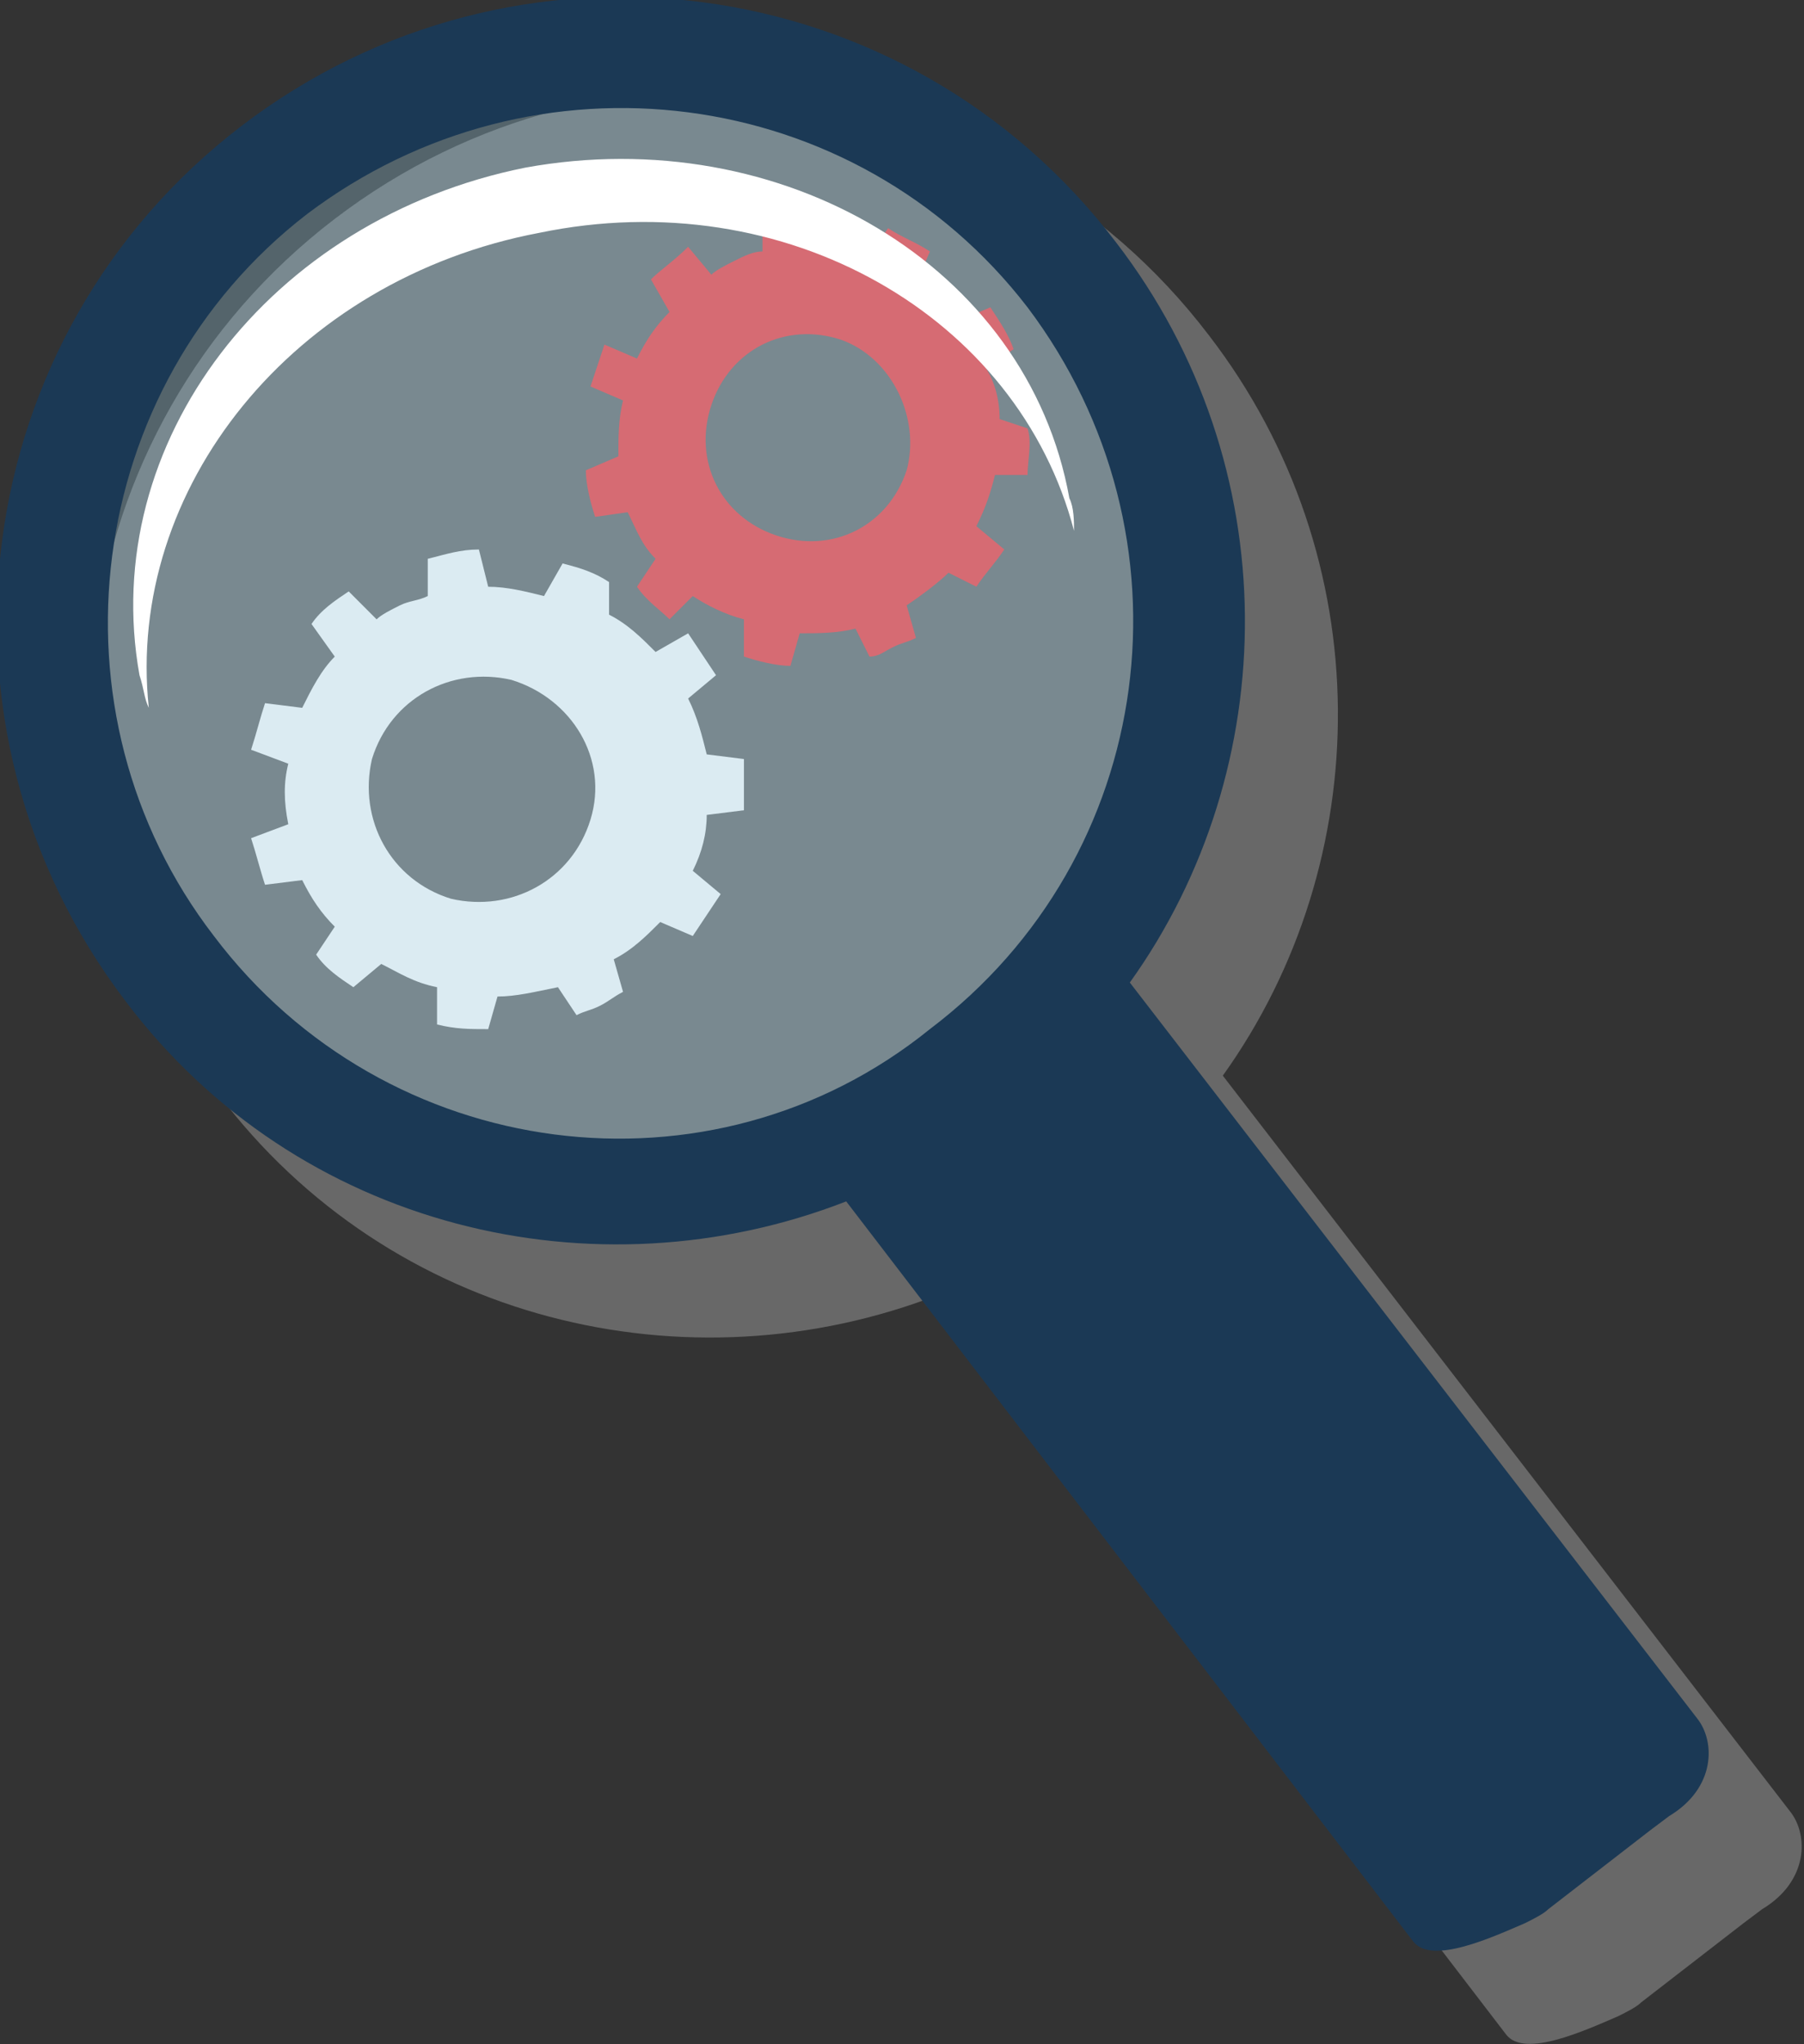
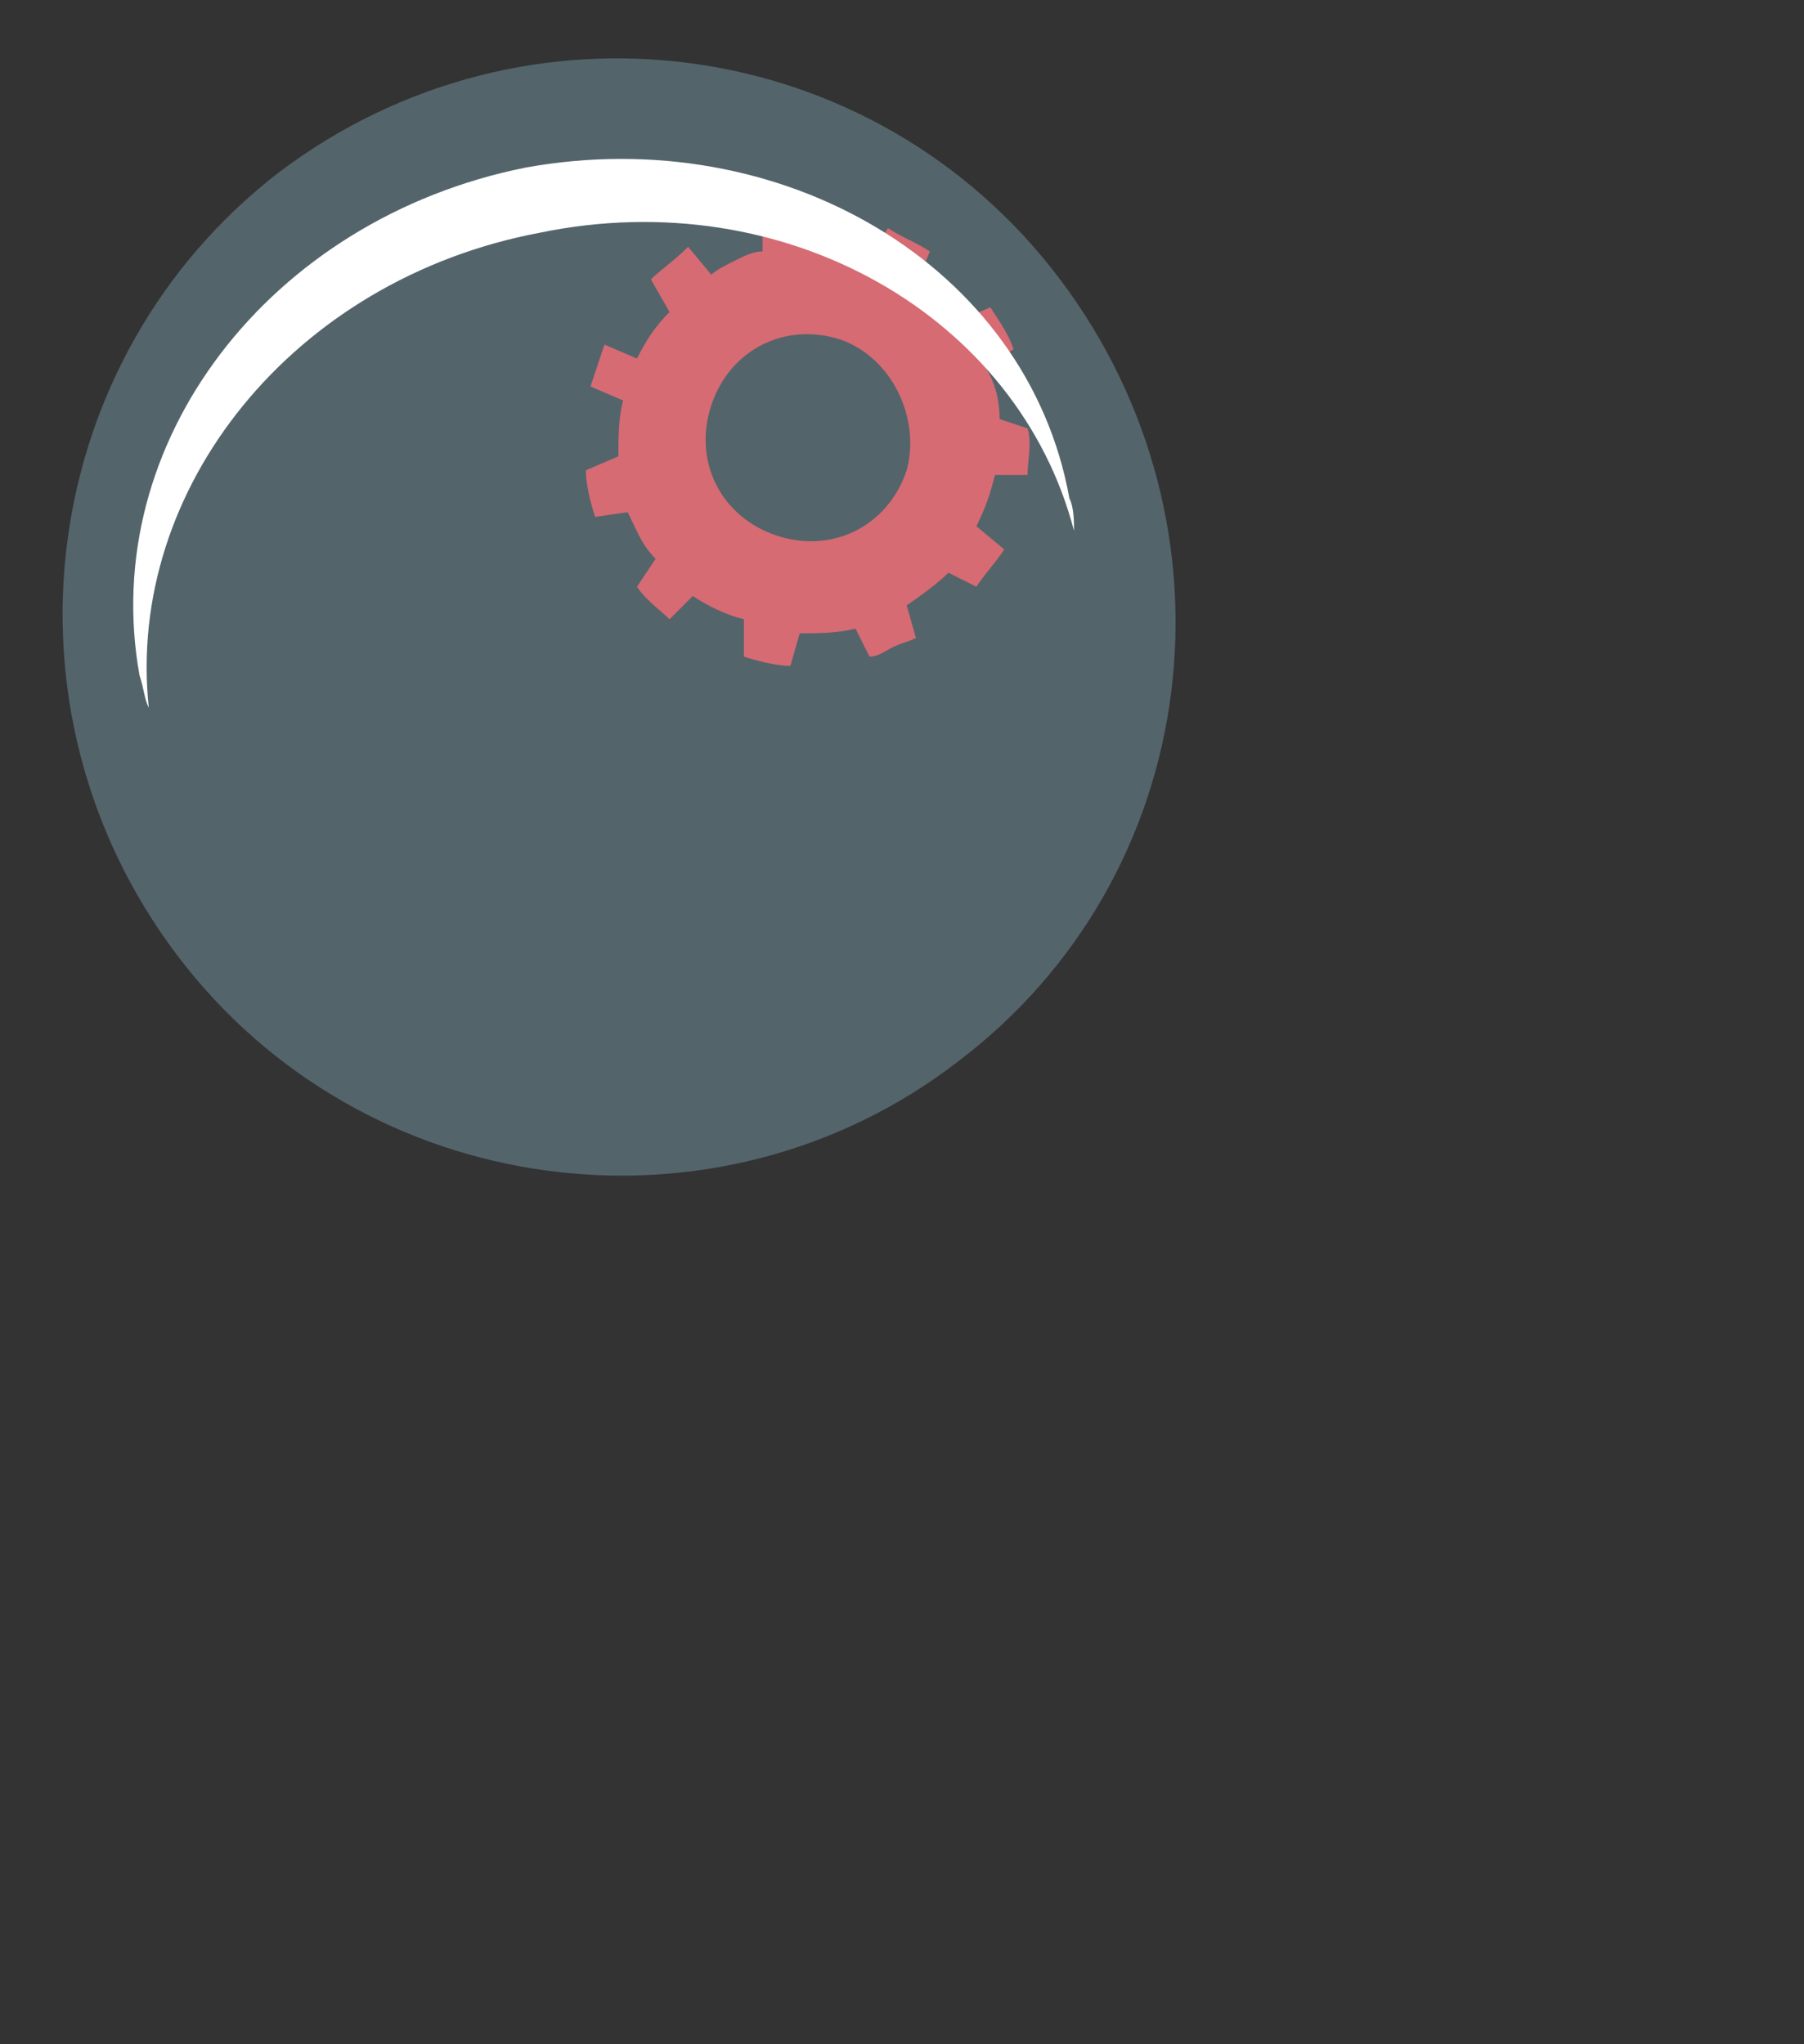
<svg xmlns="http://www.w3.org/2000/svg" width="90" height="102" viewBox="0 0 90 102" fill="none">
  <rect x="0" y="0" width="90" height="102" fill="#333333" stroke="none" />
  <g clip-path="url(#clip0)">
-     <path opacity="0.7" d="M89.304 90.382L61.005 53.671C68.66 42.983 68.892 27.881 60.309 16.728C49.871 3.02 30.387 0.464 16.701 10.92C3.015 21.375 0.464 40.892 10.902 54.601C19.485 65.986 34.33 69.471 46.856 64.592L75.155 101.535C76.082 102.696 79.098 101.302 80.722 100.605C81.186 100.373 81.65 100.141 81.881 99.908L86.984 95.958L87.912 95.261C90.232 93.867 90.232 91.544 89.304 90.382Z" fill="#808080" />
-     <path d="M30.387 29.044C29.691 28.58 28.995 28.347 28.067 28.115L27.139 29.741C26.211 29.509 25.284 29.277 24.356 29.277L23.892 27.418C22.964 27.418 22.268 27.65 21.34 27.883V29.741C20.876 29.974 20.413 29.974 19.949 30.206C19.485 30.439 19.021 30.671 18.789 30.903L17.397 29.509C16.701 29.974 16.005 30.439 15.541 31.136L16.701 32.762C16.005 33.459 15.541 34.388 15.077 35.318L13.222 35.085C12.99 35.782 12.758 36.712 12.526 37.409L14.382 38.106C14.15 39.035 14.15 39.965 14.382 41.126L12.526 41.823C12.758 42.52 12.99 43.45 13.222 44.147L15.077 43.915C15.541 44.844 16.005 45.541 16.701 46.238L15.773 47.632C16.237 48.329 16.933 48.794 17.629 49.258L19.021 48.097C19.949 48.562 20.644 49.026 21.804 49.258V51.117C22.732 51.35 23.428 51.35 24.356 51.35L24.82 49.723C25.747 49.723 26.675 49.491 27.835 49.258L28.763 50.653C29.227 50.42 29.459 50.42 29.923 50.188C30.387 49.956 30.619 49.723 31.083 49.491L30.619 47.864C31.547 47.4 32.242 46.703 32.938 46.006L34.562 46.703C35.026 46.006 35.49 45.309 35.954 44.612L34.562 43.45C35.026 42.52 35.258 41.591 35.258 40.662L37.114 40.429C37.114 39.5 37.114 38.803 37.114 37.873L35.258 37.641C35.026 36.712 34.794 35.782 34.33 34.853L35.722 33.691C35.258 32.994 34.794 32.297 34.33 31.6L32.706 32.53C32.01 31.832 31.314 31.136 30.387 30.671V29.044ZM29.459 40.894C28.531 43.915 25.516 45.541 22.5 44.844C19.485 43.915 17.861 40.894 18.557 37.873C19.485 34.853 22.5 33.227 25.516 33.924C28.531 34.853 30.387 37.874 29.459 40.894Z" fill="#F5F5F5" />
    <path d="M46.392 12.546C45.696 12.082 45 11.849 44.304 11.384L43.376 12.778C42.448 12.546 41.52 12.314 40.825 12.314L40.361 10.455C39.665 10.455 38.737 10.455 38.041 10.687V12.546C37.577 12.546 37.113 12.778 36.649 13.011C36.185 13.243 35.721 13.476 35.489 13.708L34.33 12.314C33.634 13.011 32.938 13.476 32.474 13.94L33.402 15.567C32.706 16.264 32.242 16.961 31.778 17.89L30.154 17.193C29.922 17.89 29.691 18.587 29.459 19.284L31.082 19.981C30.85 20.911 30.85 21.84 30.85 22.769L29.227 23.466C29.227 24.163 29.459 25.093 29.691 25.79L31.314 25.558C31.778 26.487 32.01 27.184 32.706 27.881L31.778 29.275C32.242 29.972 32.938 30.437 33.402 30.901L34.562 29.74C35.258 30.204 36.185 30.669 37.113 30.901V32.76C37.809 32.993 38.737 33.225 39.433 33.225L39.897 31.599C40.825 31.599 41.752 31.599 42.68 31.366L43.376 32.76C43.84 32.76 44.072 32.528 44.536 32.296C45 32.063 45.232 32.063 45.696 31.831L45.232 30.204C45.928 29.74 46.855 29.043 47.319 28.578L48.711 29.275C49.175 28.578 49.639 28.113 50.103 27.416L48.711 26.255C49.175 25.325 49.407 24.628 49.639 23.699H51.263C51.263 23.002 51.495 22.072 51.263 21.375L49.871 20.911C49.871 19.981 49.639 19.052 49.175 18.355L50.567 17.425C50.335 16.728 49.871 16.031 49.407 15.334L47.783 16.031C47.319 15.334 46.623 14.637 45.696 14.173L46.392 12.546ZM45.232 23.466C44.304 26.255 41.52 27.649 38.737 26.719C35.953 25.79 34.562 23.002 35.489 20.214C36.417 17.425 39.201 16.031 41.984 16.961C44.536 17.89 45.928 20.911 45.232 23.466Z" fill="#EE3D3F" />
    <g opacity="0.55">
      <path opacity="0.55" d="M47.783 52.975C60.077 43.681 62.165 26.256 52.887 13.941C43.608 1.627 26.211 -0.697 13.918 8.597C1.856 17.891 -0.464 35.317 8.814 47.631C18.093 59.946 35.722 62.269 47.783 52.975Z" fill="#A0D5EA" />
    </g>
-     <path d="M84.665 85.736L56.366 49.025C64.021 38.337 64.253 23.234 55.67 12.082C45.232 -1.627 25.747 -4.182 12.062 6.273C-1.624 16.729 -4.175 36.246 6.263 49.954C14.845 61.339 29.691 64.824 42.217 59.945L70.516 96.888C71.443 98.05 74.459 96.656 76.082 95.959C76.546 95.726 77.01 95.494 77.242 95.262L82.345 91.312L83.273 90.615C85.593 89.221 85.593 86.897 84.665 85.736ZM10.67 46.701C2.088 35.549 4.175 19.285 15.309 10.688C26.675 2.091 42.68 4.182 51.263 15.335C59.845 26.72 57.758 42.752 46.392 51.348C35.49 60.178 19.253 58.086 10.67 46.701Z" fill="#1B3955" />
    <path d="M26.907 11.617C14.613 13.941 6.263 24.396 7.423 35.317C7.191 34.852 7.191 34.387 6.959 33.69C4.871 22.073 13.454 10.92 26.211 8.364C38.969 6.041 51.263 13.244 53.35 24.861C53.582 25.326 53.582 26.023 53.582 26.488C50.799 15.8 39.201 9.062 26.907 11.617Z" fill="white" />
  </g>
  <defs>
    <clipPath id="clip0">
      <rect width="90" height="102" fill="white" />
    </clipPath>
  </defs>
</svg>